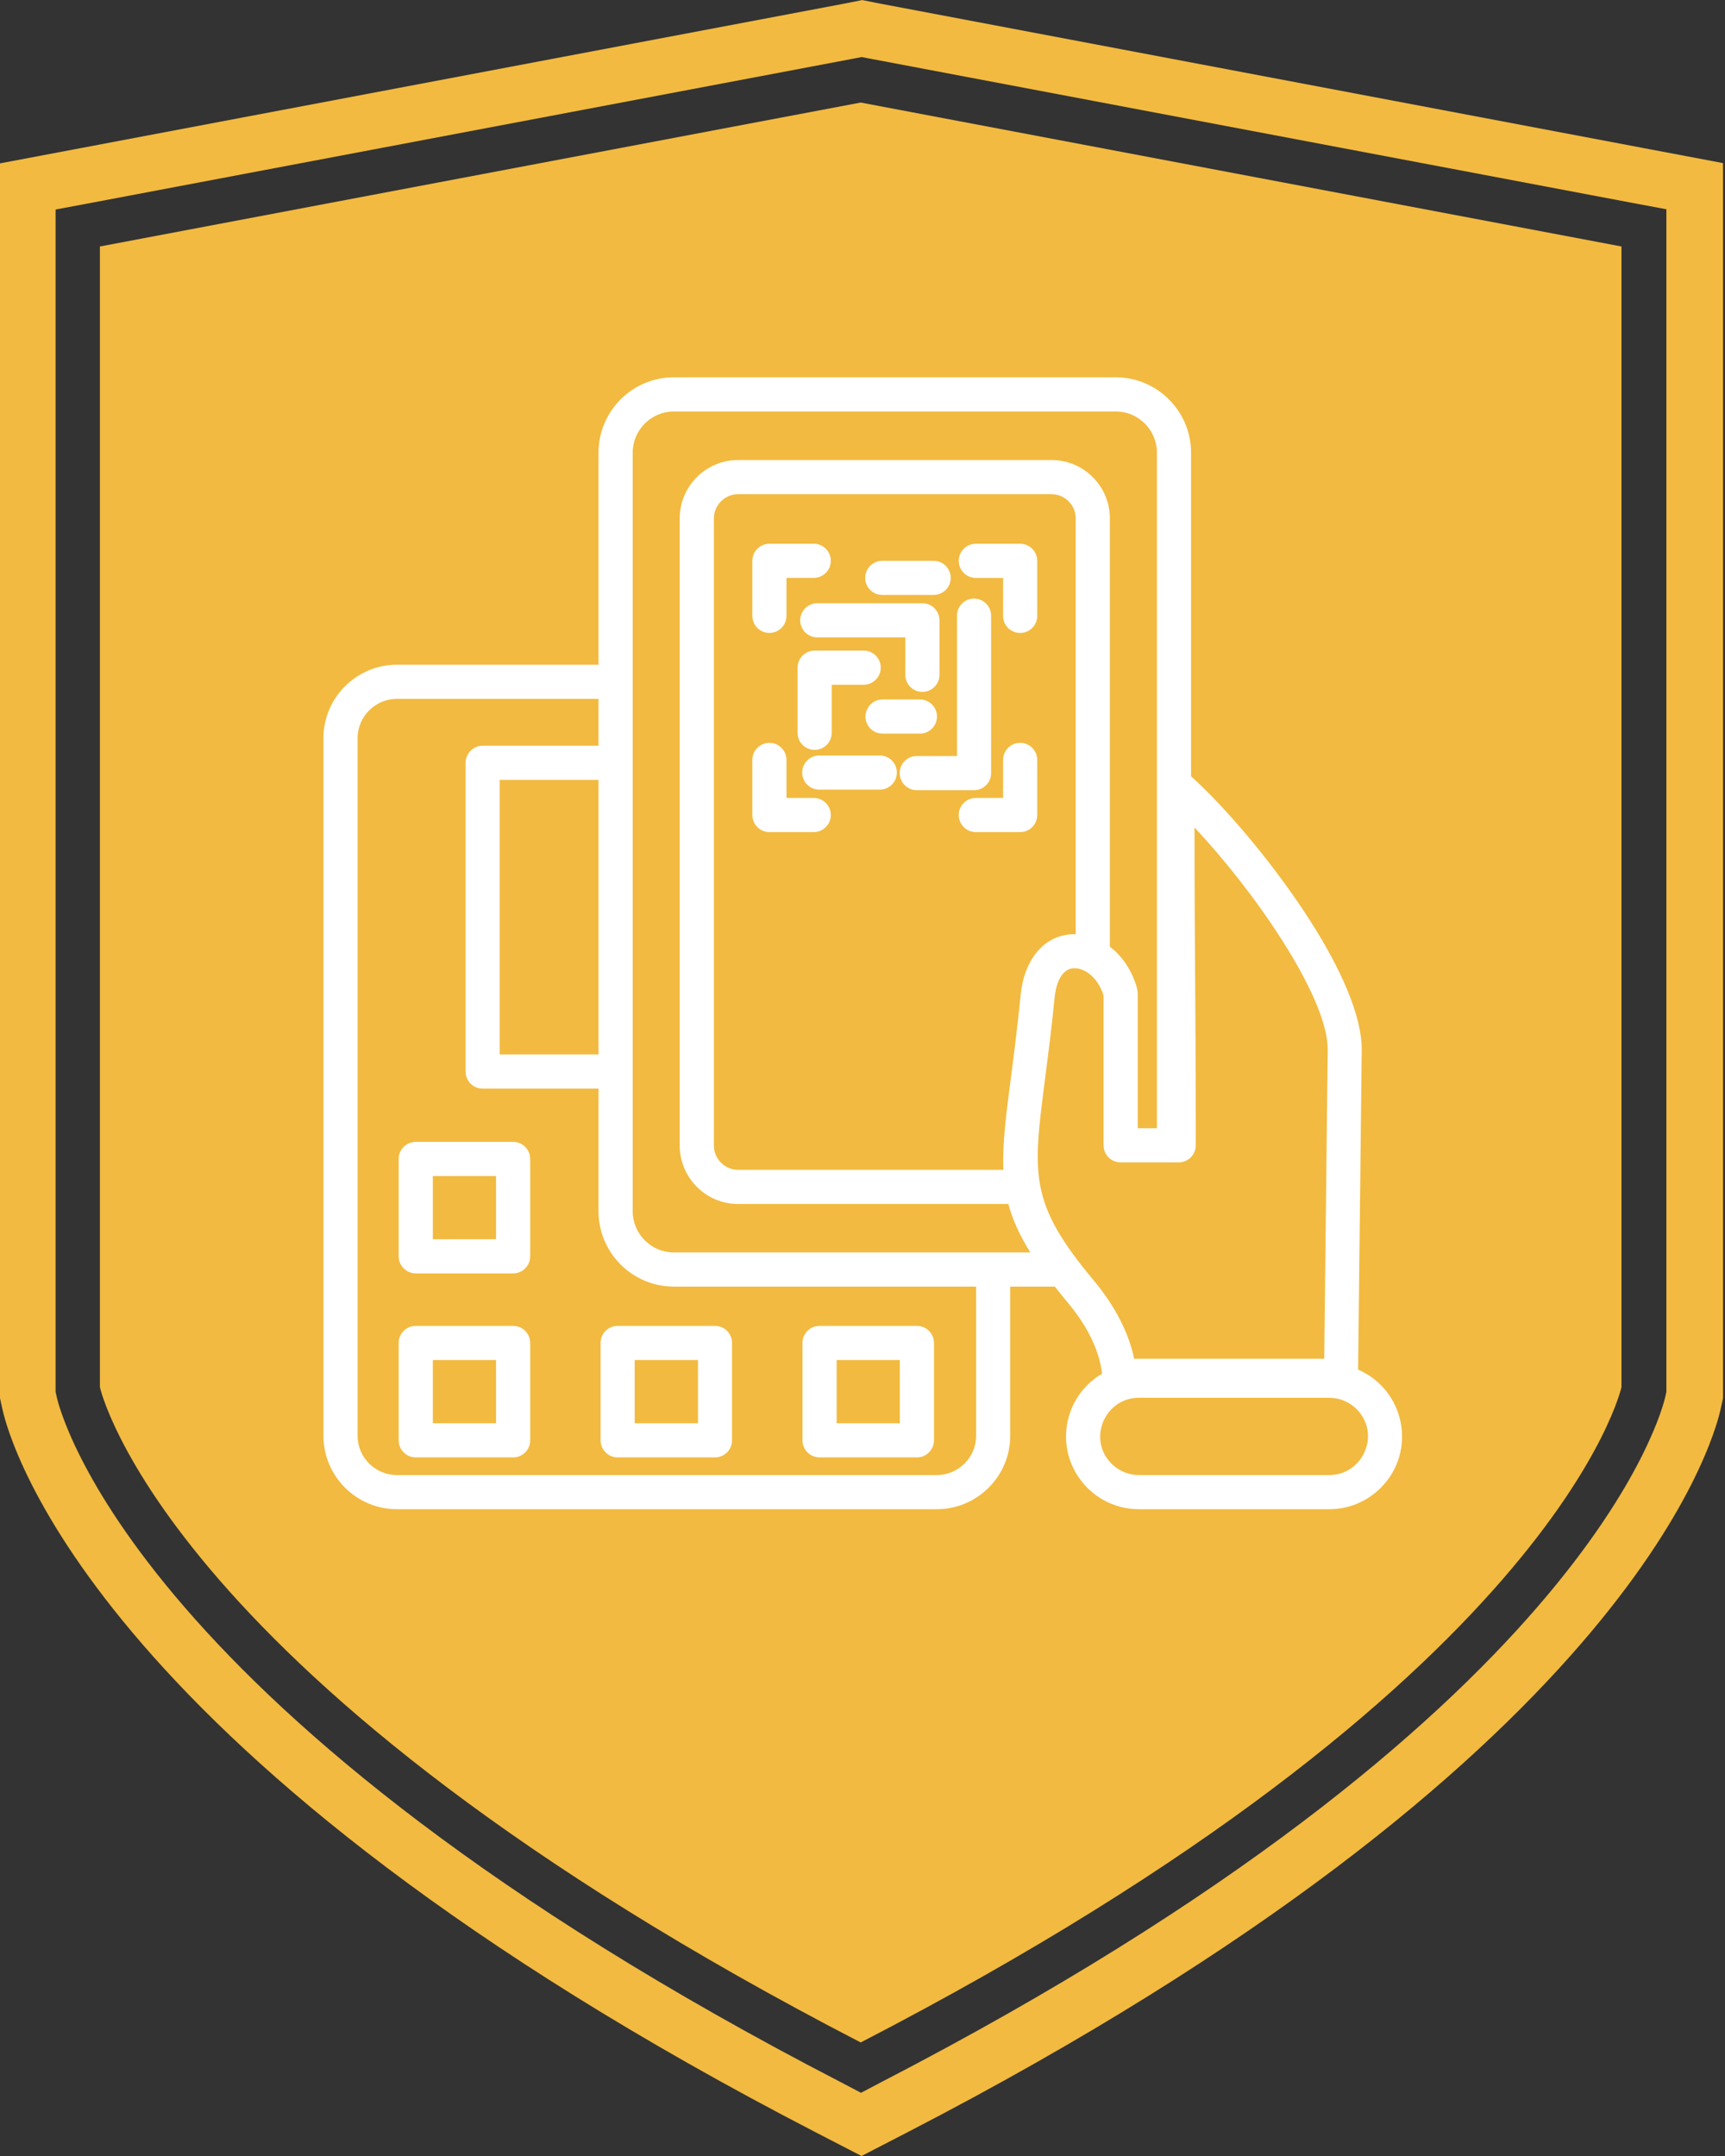
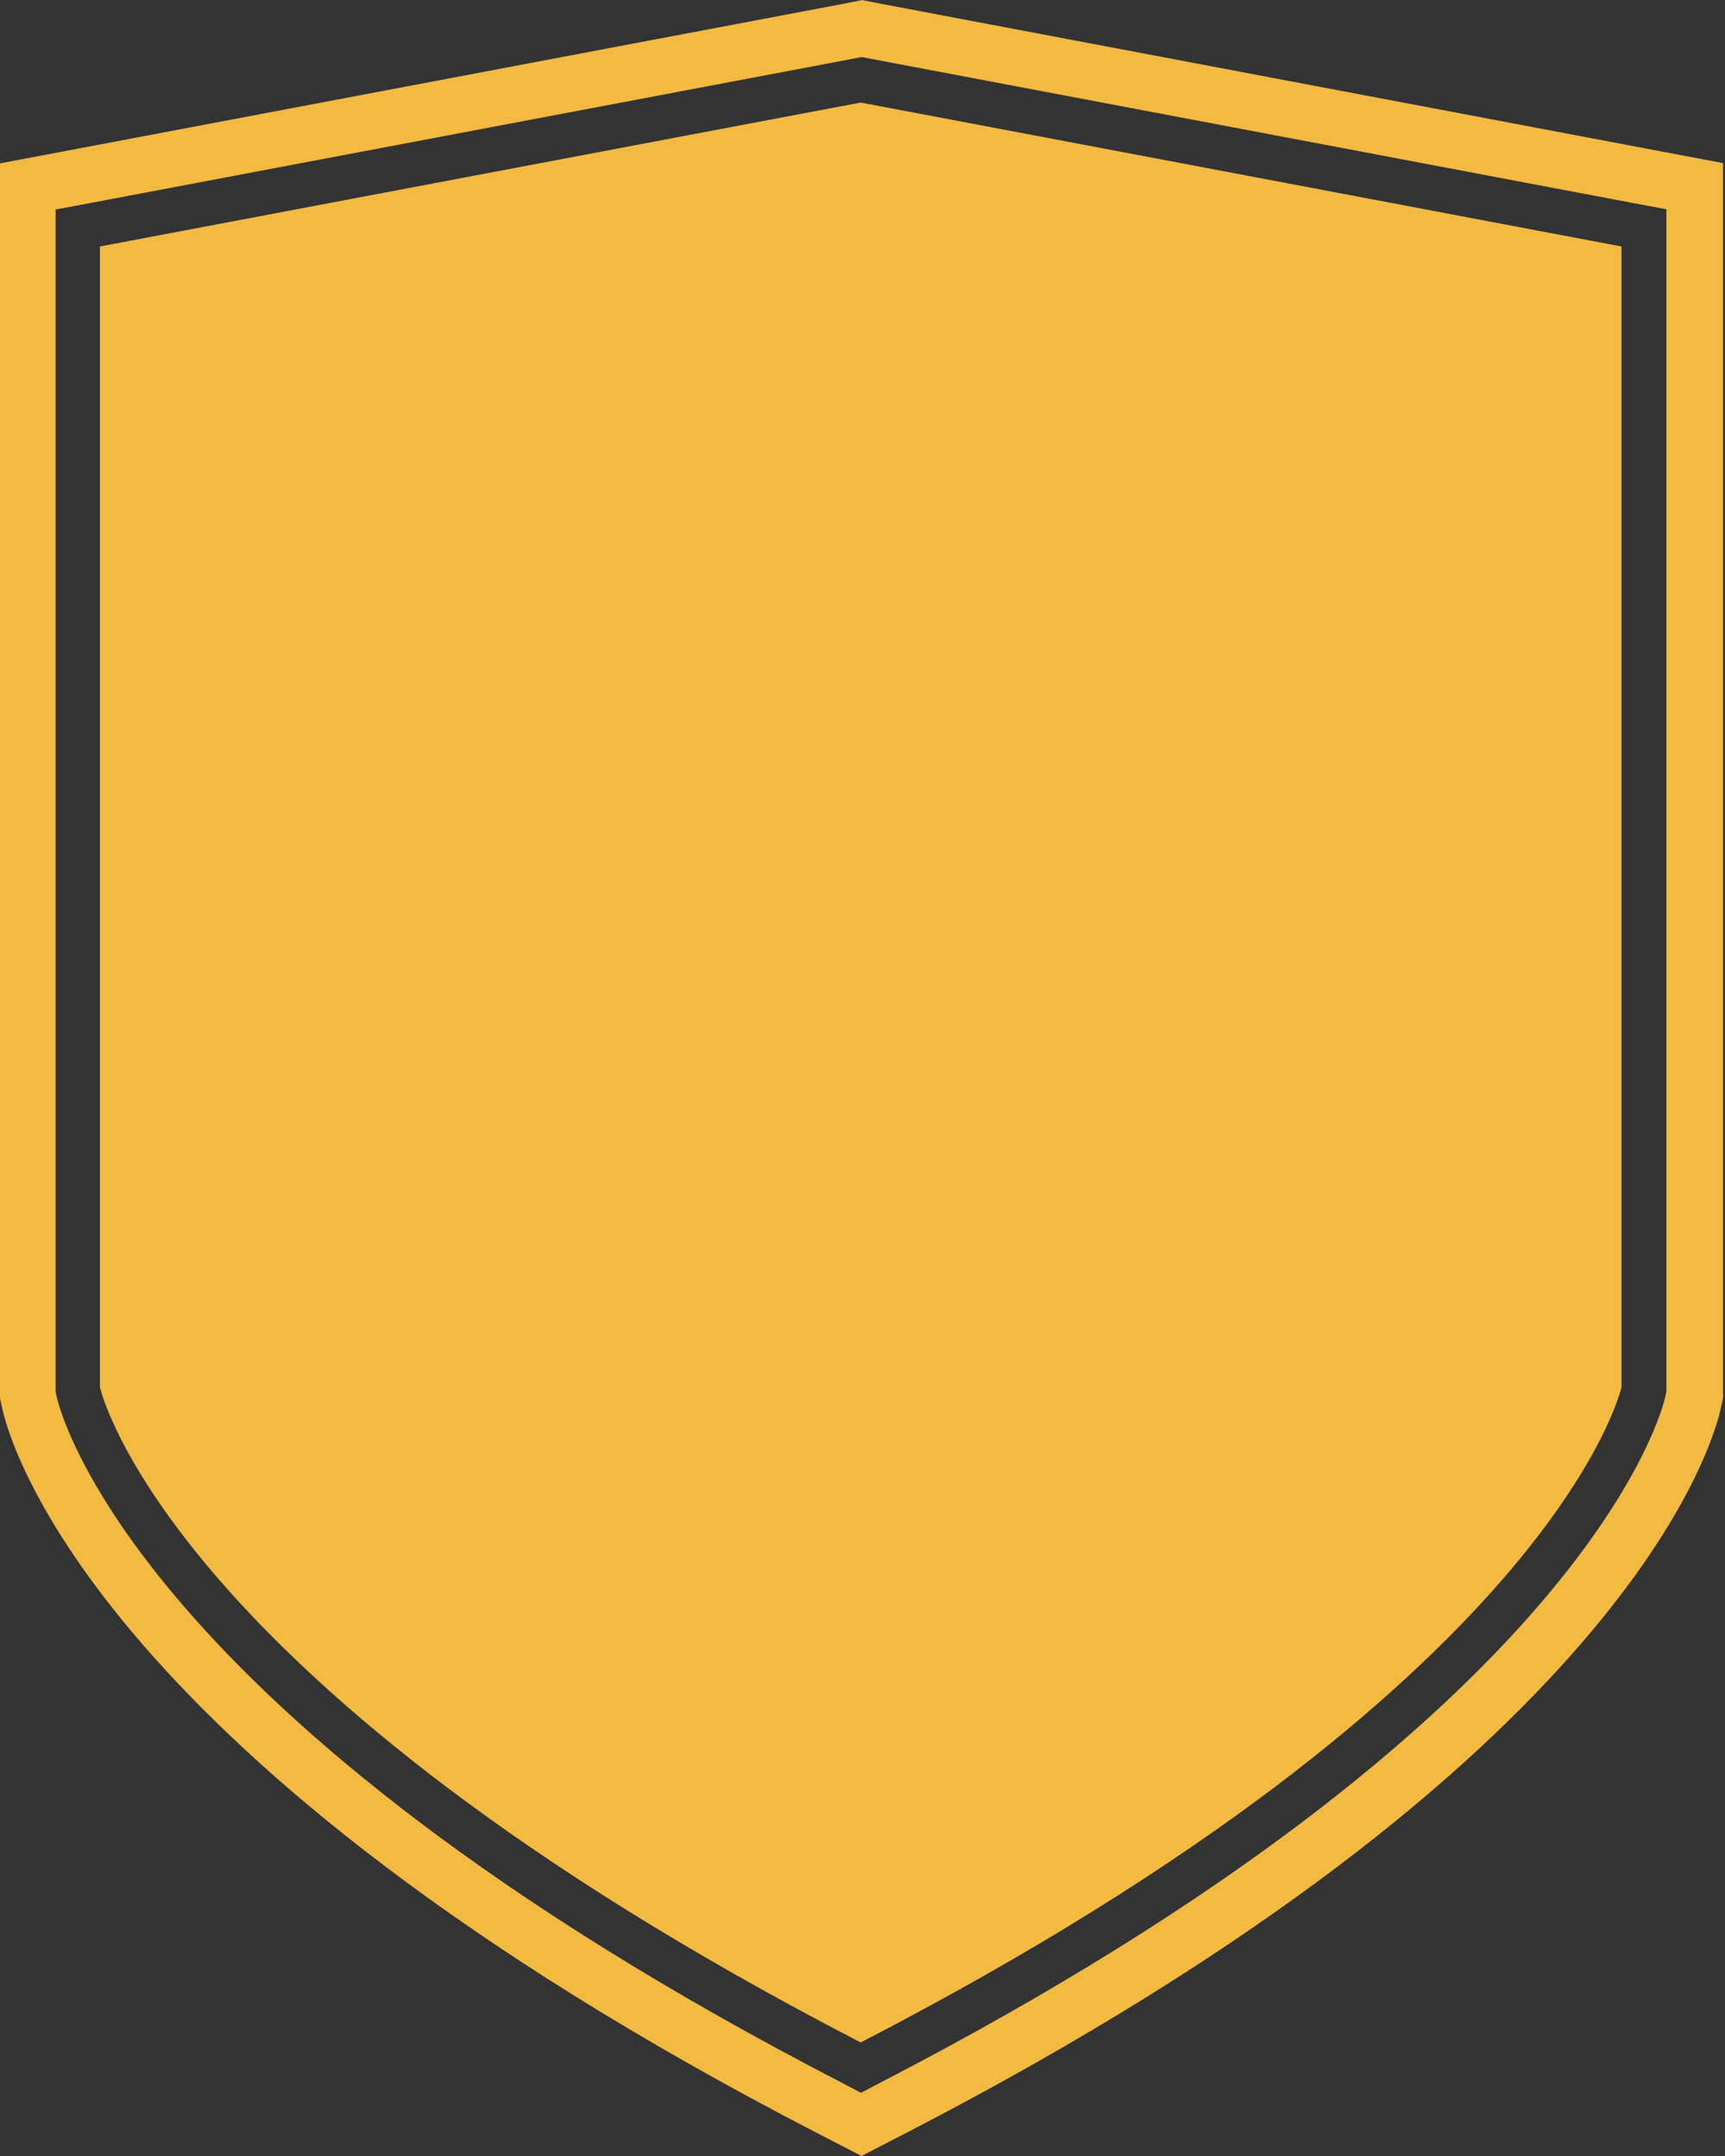
<svg xmlns="http://www.w3.org/2000/svg" width="64" height="80" viewBox="0 0 64 80" fill="none">
  <rect x="0" y="0" width="64" height="80" fill="#333333" stroke="none" />
  <path d="M31.934 2.111L32.246 2.17L60.472 7.512L61.825 7.765V51.647L61.786 51.822C61.679 52.299 58.924 63.693 32.703 77.256L31.944 77.655L31.185 77.256C4.964 63.702 2.2 52.299 2.102 51.822L2.063 51.647V7.774L3.416 7.521L31.642 2.18L31.954 2.121M31.954 0.01L31.263 0.146L3.037 5.488L0 6.062V51.88L0.088 52.279C0.37 53.573 3.63 65.347 30.251 79.115L31.964 80L33.677 79.115C60.297 65.347 63.548 53.583 63.84 52.279L63.927 51.88V6.052L60.891 5.478L32.664 0.136L31.973 0L31.954 0.01Z" fill="#F2BA40" />
  <path d="M31.933 3.805L3.707 9.146V51.472C3.707 51.472 6.101 62.428 31.933 75.787C57.765 62.428 60.159 51.472 60.159 51.472V9.146L31.933 3.805Z" fill="#F2BA40" />
-   <path d="M49.319 51.866H42.25C40.996 51.866 40.329 53.4 41.239 54.311C41.498 54.57 41.857 54.732 42.25 54.732H49.319C50.576 54.732 51.243 53.198 50.332 52.287C50.071 52.028 49.714 51.866 49.319 51.866ZM50.388 50.82C52.123 51.574 52.587 53.847 51.227 55.207C50.738 55.697 50.063 56 49.319 56H42.25C40.765 56 39.551 54.786 39.551 53.301C39.551 52.321 40.077 51.448 40.888 50.971C40.772 49.999 40.257 49.1 39.608 48.325C39.441 48.123 39.282 47.928 39.136 47.74H37.481V53.277C37.481 54.775 36.257 56 34.758 56H14.725C13.224 56 12 54.776 12 53.277V27.389C12 25.891 13.226 24.665 14.725 24.665H22.206V16.794C22.206 15.257 23.461 14 25.001 14H41.396C42.933 14 44.19 15.257 44.19 16.794V28.805C45.506 29.992 47.305 32.115 48.636 34.208C49.739 35.943 50.535 37.692 50.522 38.971L50.388 50.82ZM38.227 46.473C37.827 45.831 37.565 45.257 37.411 44.675H27.384C26.191 44.675 25.219 43.7 25.219 42.507V19.235C25.219 18.041 26.191 17.069 27.384 17.069H39.013C40.206 17.069 41.178 18.041 41.178 19.235V35.127C41.624 35.468 41.996 35.994 42.186 36.674C42.201 36.73 42.209 36.787 42.209 36.843H42.212V41.864H42.923V16.794C42.923 15.955 42.235 15.267 41.396 15.267H25.001C24.162 15.267 23.474 15.955 23.474 16.794V44.946C23.474 45.785 24.162 46.473 25.001 46.473H38.227ZM37.227 43.407C37.186 42.454 37.327 41.366 37.519 39.892C37.627 39.056 37.752 38.081 37.87 36.898C37.999 35.622 38.737 34.642 39.91 34.663V19.235C39.91 18.742 39.505 18.337 39.013 18.337H27.384C26.892 18.337 26.486 18.742 26.486 19.235V42.506C26.486 43.001 26.892 43.407 27.384 43.407H37.227ZM41.681 49.226C41.86 49.619 41.997 50.016 42.078 50.419H49.131L49.26 38.96C49.27 37.957 48.556 36.44 47.566 34.886C46.601 33.367 45.388 31.842 44.318 30.706C44.323 36.245 44.364 36.817 44.364 42.498C44.364 42.849 44.081 43.131 43.73 43.131H41.578C41.228 43.131 40.944 42.849 40.944 42.498V36.933C40.806 36.505 40.557 36.202 40.28 36.042C39.569 35.678 39.207 36.23 39.127 37.02C39.012 38.188 38.881 39.188 38.771 40.05C38.312 43.601 38.175 44.635 40.578 47.511C41.034 48.059 41.408 48.631 41.681 49.226ZM30.191 20.176C30.54 20.176 30.825 20.461 30.825 20.809C30.825 21.158 30.539 21.443 30.191 21.443H29.18V22.852C29.18 23.203 28.895 23.485 28.546 23.485C28.198 23.485 27.913 23.203 27.913 22.852V20.81C27.913 20.462 28.198 20.177 28.546 20.177H30.191V20.176ZM32.733 22.075C32.382 22.075 32.1 21.793 32.1 21.444C32.1 21.093 32.382 20.81 32.733 20.81H34.64C34.989 20.81 35.273 21.093 35.273 21.444C35.273 21.793 34.988 22.075 34.64 22.075H32.733ZM30.322 23.651C29.973 23.651 29.689 23.366 29.689 23.017C29.689 22.666 29.974 22.384 30.322 22.384H34.222C34.572 22.384 34.856 22.666 34.856 23.017V25.039C34.856 25.39 34.571 25.673 34.222 25.673C33.871 25.673 33.589 25.39 33.589 25.039V23.651H30.322ZM32.744 27.222C32.395 27.222 32.111 26.939 32.111 26.588C32.111 26.239 32.396 25.954 32.744 25.954H34.13C34.48 25.954 34.764 26.239 34.764 26.588C34.764 26.939 34.479 27.222 34.13 27.222H32.744ZM30.858 27.191C30.858 27.542 30.576 27.824 30.224 27.824C29.875 27.824 29.591 27.542 29.591 27.191V24.774C29.591 24.426 29.876 24.14 30.224 24.14H32.044C32.393 24.14 32.677 24.426 32.677 24.774C32.677 25.122 32.392 25.408 32.044 25.408H30.858V27.191ZM32.641 28.033C32.992 28.033 33.275 28.315 33.275 28.666C33.275 29.015 32.992 29.3 32.641 29.3H30.394C30.044 29.3 29.763 29.015 29.763 28.666C29.763 28.315 30.045 28.033 30.394 28.033H32.641ZM35.505 22.845C35.505 22.494 35.787 22.212 36.139 22.212C36.488 22.212 36.772 22.494 36.772 22.845V28.687C36.772 29.036 36.487 29.321 36.139 29.321H34.014C33.663 29.321 33.381 29.035 33.381 28.687C33.381 28.336 33.663 28.053 34.014 28.053H35.505V22.845ZM36.205 21.444C35.853 21.444 35.571 21.159 35.571 20.81C35.571 20.462 35.853 20.177 36.205 20.177H37.849C38.199 20.177 38.483 20.462 38.483 20.81V22.852C38.483 23.204 38.198 23.486 37.849 23.486C37.498 23.486 37.216 23.204 37.216 22.852V21.444H36.205ZM36.205 30.876C35.853 30.876 35.571 30.59 35.571 30.242C35.571 29.894 35.853 29.608 36.205 29.608H37.216V28.197C37.216 27.849 37.498 27.564 37.849 27.564C38.199 27.564 38.483 27.849 38.483 28.197V30.242C38.483 30.59 38.198 30.876 37.849 30.876H36.205ZM30.191 29.608C30.54 29.608 30.825 29.894 30.825 30.242C30.825 30.59 30.539 30.876 30.191 30.876H28.546C28.197 30.876 27.913 30.59 27.913 30.242V28.197C27.913 27.849 28.198 27.564 28.546 27.564C28.895 27.564 29.18 27.849 29.18 28.197V29.608H30.191ZM36.216 47.74H25.001C23.461 47.74 22.206 46.486 22.206 44.946V40.394H17.906C17.557 40.394 17.275 40.112 17.275 39.761V28.305C17.275 27.956 17.558 27.671 17.906 27.671H22.206V25.932H14.725C13.924 25.932 13.267 26.589 13.267 27.389V53.278C13.267 54.077 13.924 54.733 14.725 54.733H34.758C35.558 54.733 36.216 54.076 36.216 53.278V47.74ZM22.206 39.127V28.939H18.54V39.127H22.206ZM30.406 49.198H34.019C34.368 49.198 34.652 49.48 34.652 49.831V53.444C34.652 53.792 34.367 54.078 34.019 54.078H30.406C30.055 54.078 29.773 53.792 29.773 53.444V49.831C29.773 49.48 30.055 49.198 30.406 49.198ZM33.385 50.465H31.04V52.81H33.385V50.465ZM22.917 49.198H26.527C26.878 49.198 27.16 49.48 27.16 49.831V53.444C27.16 53.792 26.878 54.078 26.527 54.078H22.917C22.566 54.078 22.283 53.792 22.283 53.444V49.831C22.283 49.48 22.565 49.198 22.917 49.198ZM25.896 50.465H23.548V52.81H25.896V50.465ZM15.425 49.198H19.038C19.389 49.198 19.671 49.48 19.671 49.831V53.444C19.671 53.792 19.389 54.078 19.038 54.078H15.425C15.076 54.078 14.791 53.792 14.791 53.444V49.831C14.791 49.48 15.076 49.198 15.425 49.198ZM18.404 50.465H16.059V52.81H18.404V50.465ZM15.425 42.37H19.038C19.389 42.37 19.671 42.655 19.671 43.004V46.616C19.671 46.965 19.389 47.25 19.038 47.25H15.425C15.076 47.25 14.791 46.965 14.791 46.616V43.004C14.791 42.655 15.076 42.37 15.425 42.37ZM18.404 43.637H16.059V45.983H18.404V43.637Z" fill="white" />
</svg>